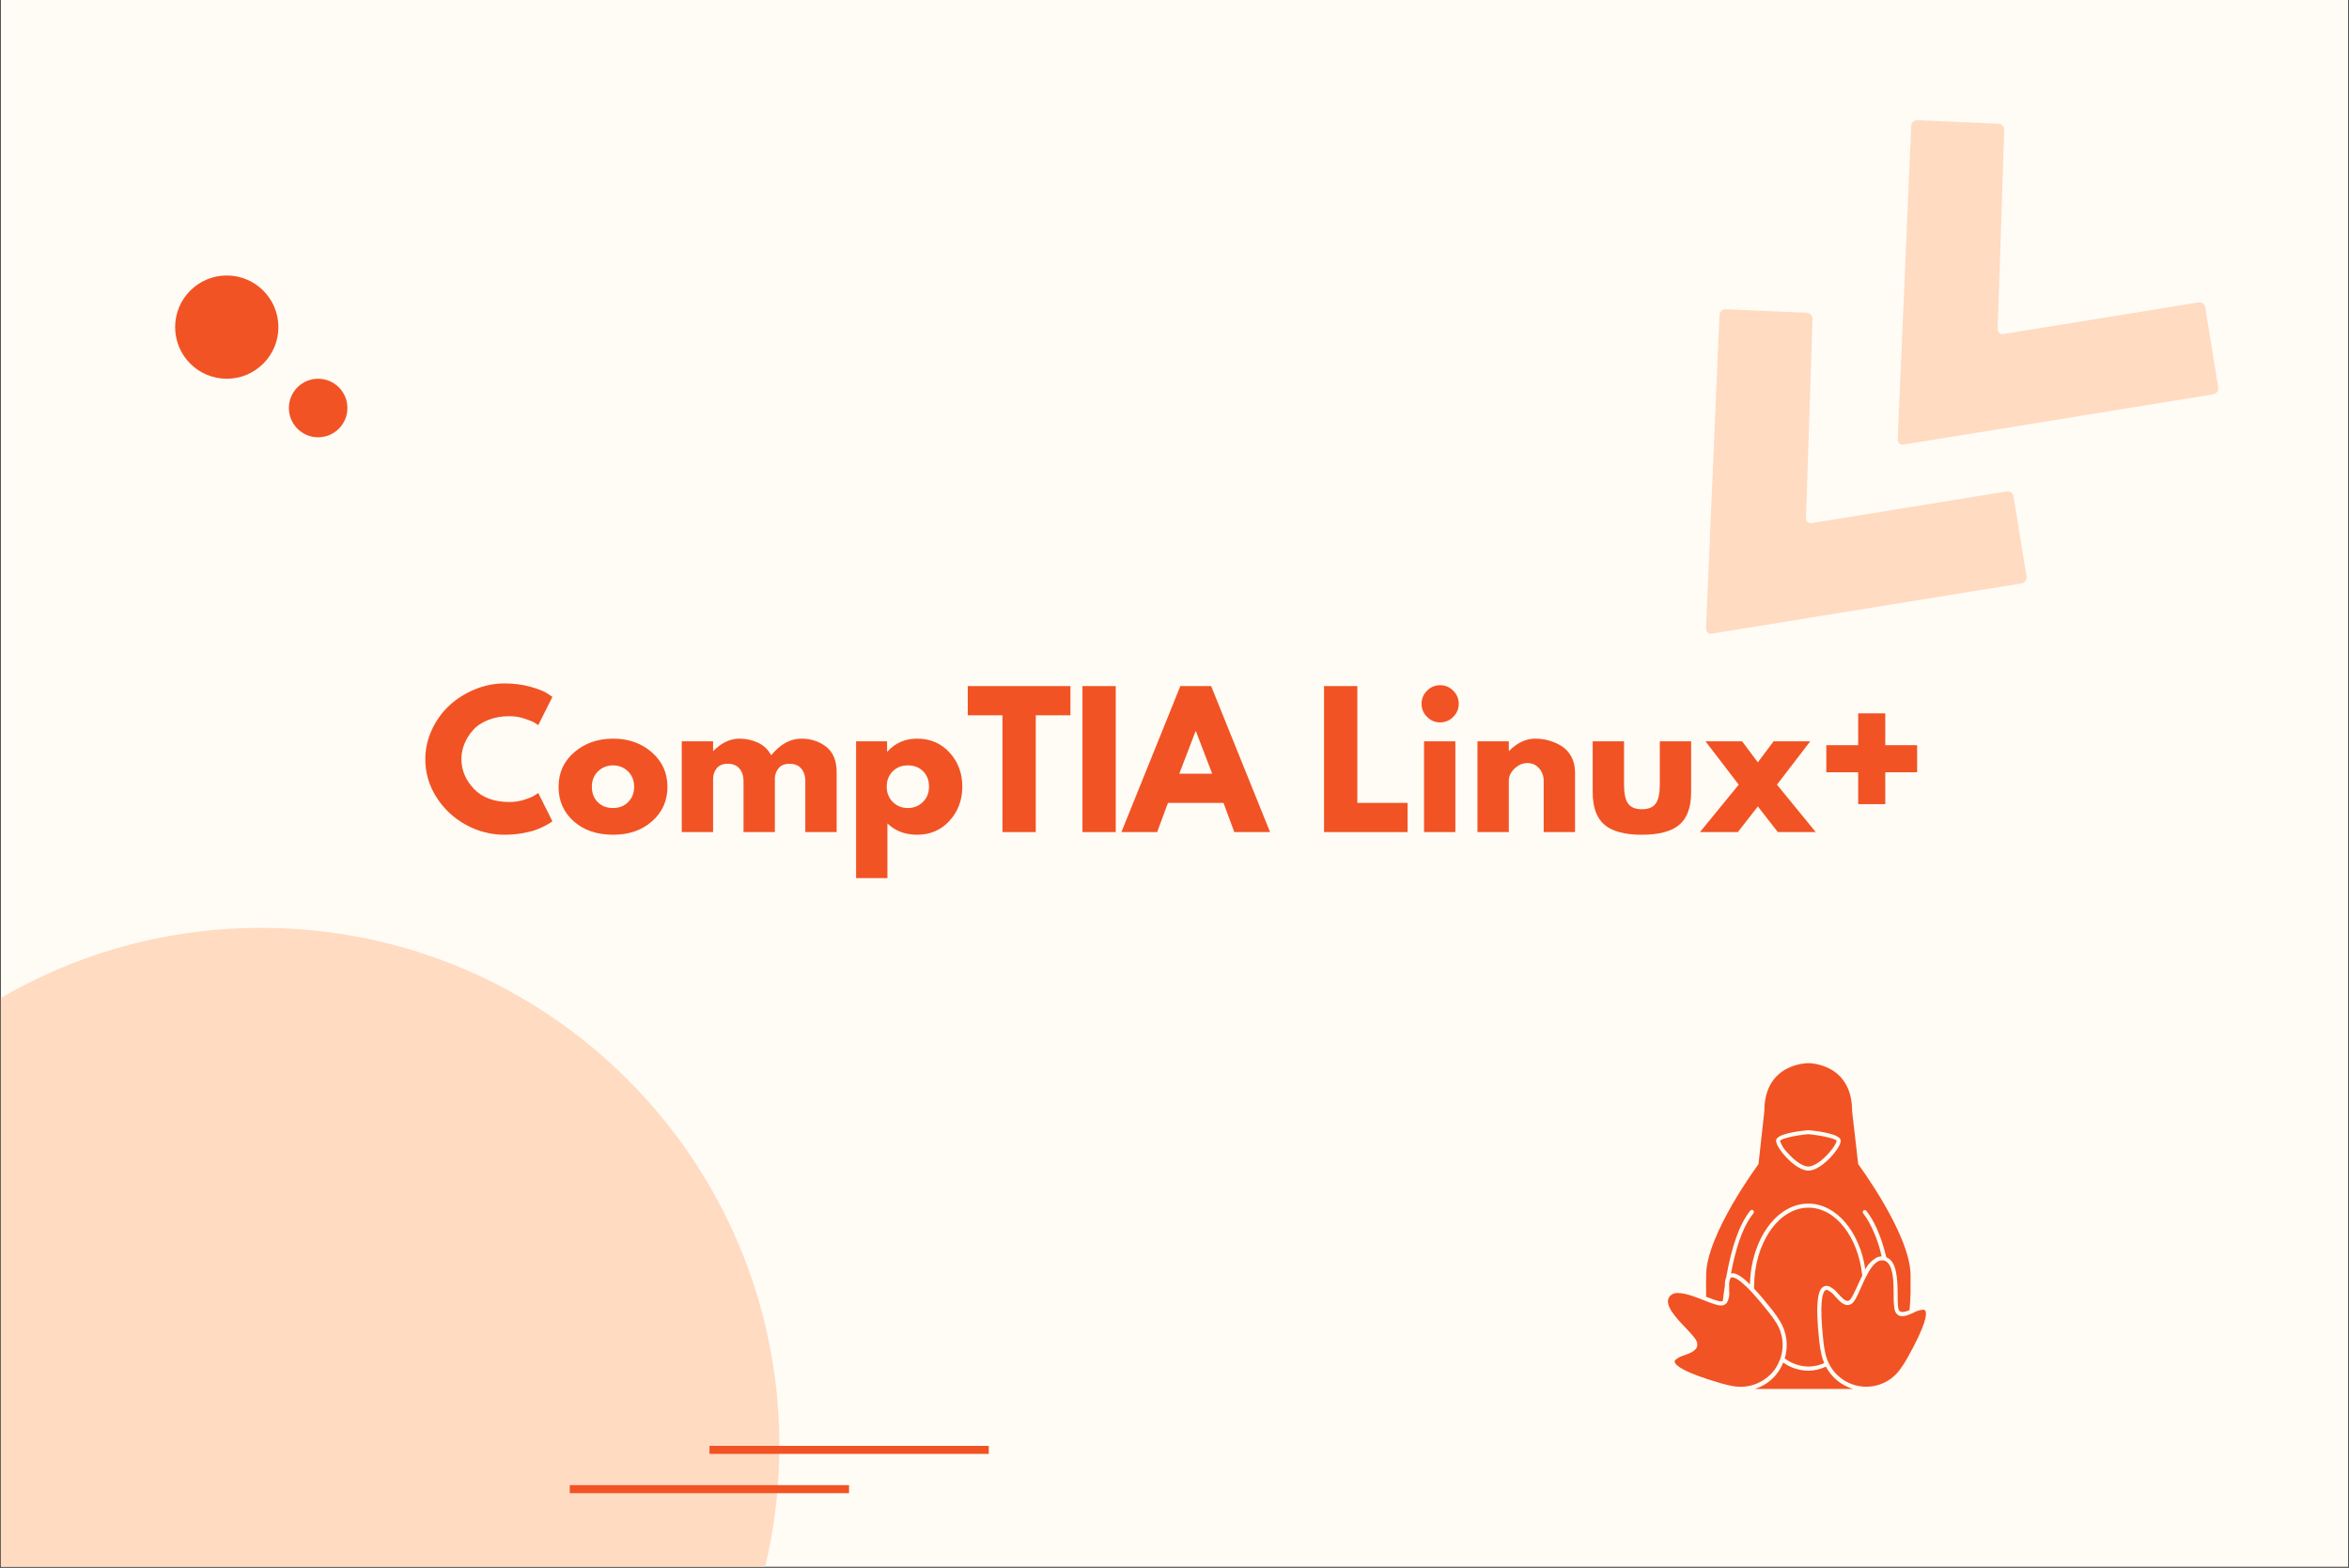
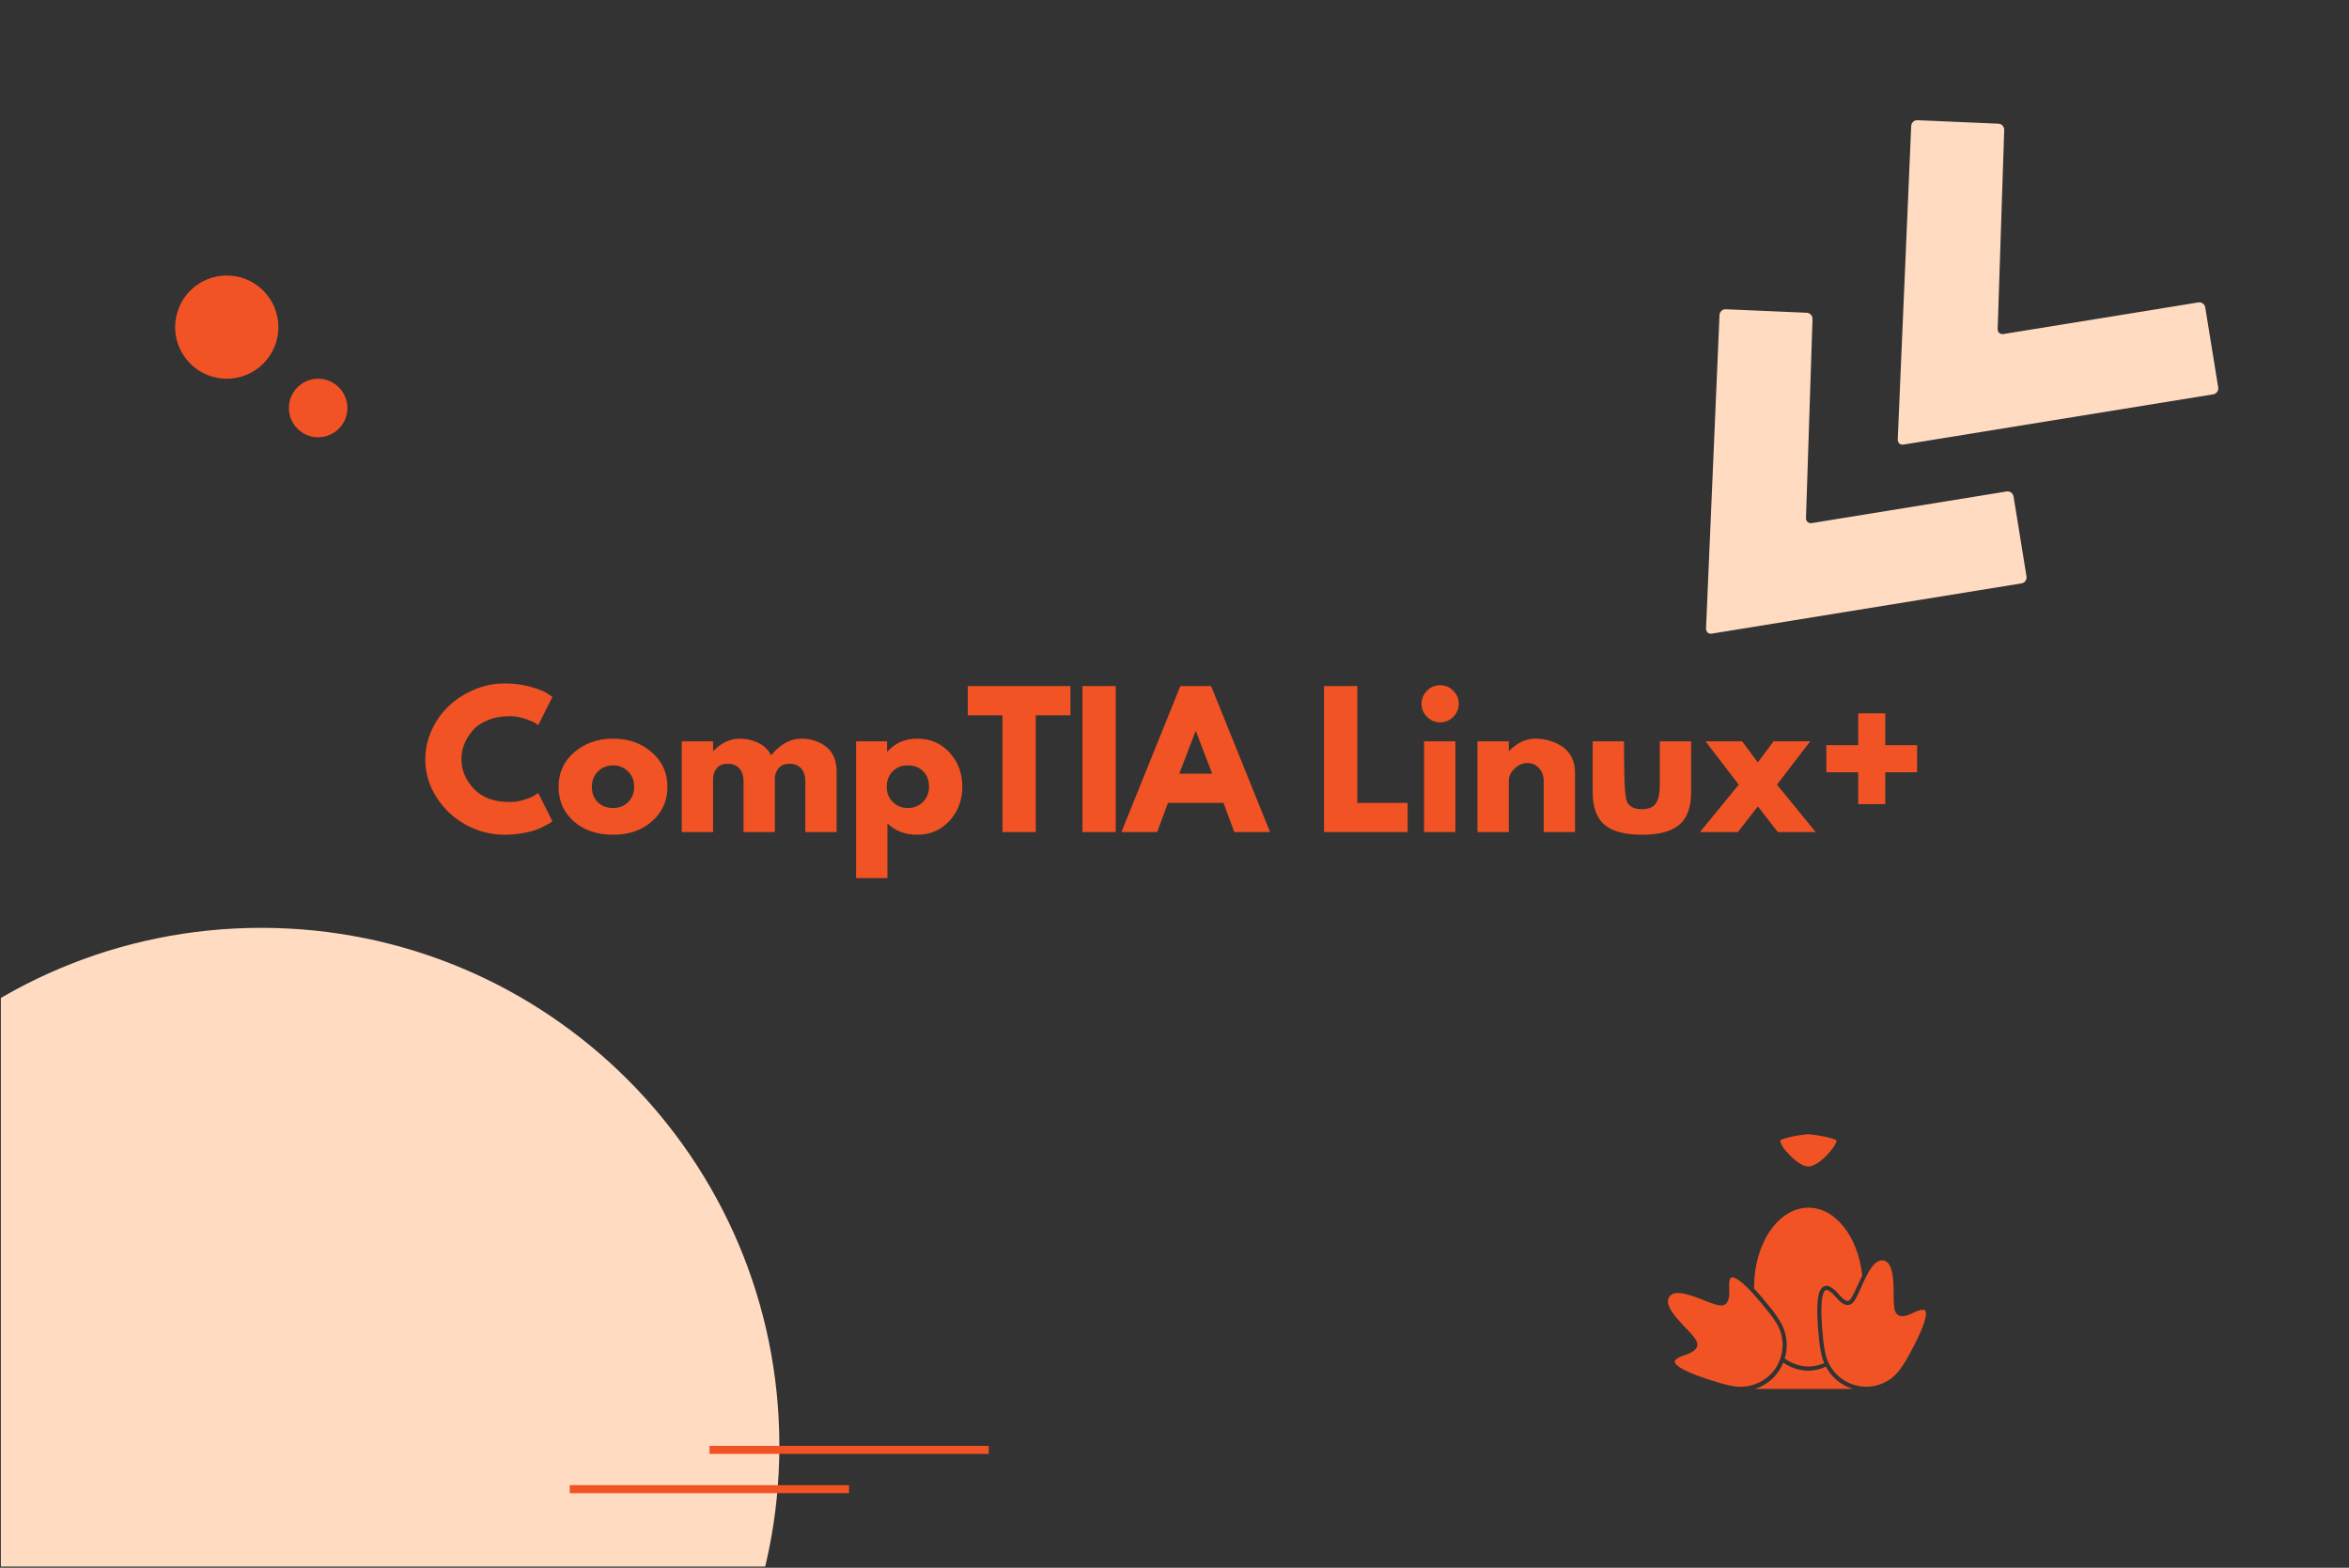
<svg xmlns="http://www.w3.org/2000/svg" width="2048" zoomAndPan="magnify" viewBox="0 0 1536 1025.25" height="1367" preserveAspectRatio="xMidYMid meet" version="1.0">
  <rect x="0" y="0" width="1536" height="1025.25" fill="#333333" stroke="none" />
  <defs>
    <g />
    <clipPath id="ea6c03284f">
-       <path d="M 0.562 0 L 1535.438 0 L 1535.438 1024.5 L 0.562 1024.5 Z M 0.562 0 " clip-rule="nonzero" />
-     </clipPath>
+       </clipPath>
    <clipPath id="3f6ed9ad33">
      <path d="M 1240 78 L 1451 78 L 1451 291 L 1240 291 Z M 1240 78 " clip-rule="nonzero" />
    </clipPath>
    <clipPath id="f48b221446">
      <path d="M 1379.438 30.918 L 1461.547 253.852 L 1256.195 329.488 L 1174.082 106.555 Z M 1379.438 30.918 " clip-rule="nonzero" />
    </clipPath>
    <clipPath id="b083b399e2">
      <path d="M 1379.438 30.918 L 1461.547 253.852 L 1256.195 329.488 L 1174.082 106.555 Z M 1379.438 30.918 " clip-rule="nonzero" />
    </clipPath>
    <clipPath id="9aa09214ac">
      <path d="M 0.562 606.789 L 509.617 606.789 L 509.617 1024.5 L 0.562 1024.5 Z M 0.562 606.789 " clip-rule="nonzero" />
    </clipPath>
    <clipPath id="452cc9ec98">
      <path d="M 170.844 606.789 C -16.254 606.789 -167.926 758.465 -167.926 945.562 C -167.926 1132.66 -16.254 1284.332 170.844 1284.332 C 357.941 1284.332 509.617 1132.66 509.617 945.562 C 509.617 758.465 357.941 606.789 170.844 606.789 Z M 170.844 606.789 " clip-rule="nonzero" />
    </clipPath>
    <clipPath id="01200119b8">
      <path d="M 0.562 0.789 L 509.617 0.789 L 509.617 418.5 L 0.562 418.5 Z M 0.562 0.789 " clip-rule="nonzero" />
    </clipPath>
    <clipPath id="53793b2e9c">
      <path d="M 170.844 0.789 C -16.254 0.789 -167.926 152.465 -167.926 339.562 C -167.926 526.66 -16.254 678.332 170.844 678.332 C 357.941 678.332 509.617 526.66 509.617 339.562 C 509.617 152.465 357.941 0.789 170.844 0.789 Z M 170.844 0.789 " clip-rule="nonzero" />
    </clipPath>
    <clipPath id="1c4db565af">
      <rect x="0" width="510" y="0" height="419" />
    </clipPath>
    <clipPath id="1a95853748">
      <path d="M 114.523 180.168 L 182.039 180.168 L 182.039 247.688 L 114.523 247.688 Z M 114.523 180.168 " clip-rule="nonzero" />
    </clipPath>
    <clipPath id="f61bee9012">
      <path d="M 114.523 213.93 C 114.523 232.574 129.637 247.688 148.281 247.688 C 166.926 247.688 182.039 232.574 182.039 213.93 C 182.039 195.285 166.926 180.168 148.281 180.168 C 129.637 180.168 114.523 195.285 114.523 213.93 Z M 114.523 213.93 " clip-rule="nonzero" />
    </clipPath>
    <clipPath id="2a96961f40">
      <path d="M 0.523 0.168 L 68.039 0.168 L 68.039 67.688 L 0.523 67.688 Z M 0.523 0.168 " clip-rule="nonzero" />
    </clipPath>
    <clipPath id="7bca69722f">
      <path d="M 0.523 33.93 C 0.523 52.574 15.637 67.688 34.281 67.688 C 52.926 67.688 68.039 52.574 68.039 33.93 C 68.039 15.285 52.926 0.168 34.281 0.168 C 15.637 0.168 0.523 15.285 0.523 33.93 Z M 0.523 33.93 " clip-rule="nonzero" />
    </clipPath>
    <clipPath id="627e41e7c9">
      <rect x="0" width="69" y="0" height="68" />
    </clipPath>
    <clipPath id="8f1202b1c6">
      <path d="M 188.898 247.695 L 227.168 247.695 L 227.168 285.969 L 188.898 285.969 Z M 188.898 247.695 " clip-rule="nonzero" />
    </clipPath>
    <clipPath id="afb54433bf">
      <path d="M 188.898 266.832 C 188.898 277.398 197.465 285.969 208.031 285.969 C 218.602 285.969 227.168 277.398 227.168 266.832 C 227.168 256.262 218.602 247.695 208.031 247.695 C 197.465 247.695 188.898 256.262 188.898 266.832 Z M 188.898 266.832 " clip-rule="nonzero" />
    </clipPath>
    <clipPath id="5dd5d2f4e0">
      <path d="M 0.898 0.695 L 39.168 0.695 L 39.168 38.969 L 0.898 38.969 Z M 0.898 0.695 " clip-rule="nonzero" />
    </clipPath>
    <clipPath id="df4b574a54">
      <path d="M 0.898 19.832 C 0.898 30.398 9.465 38.969 20.031 38.969 C 30.602 38.969 39.168 30.398 39.168 19.832 C 39.168 9.262 30.602 0.695 20.031 0.695 C 9.465 0.695 0.898 9.262 0.898 19.832 Z M 0.898 19.832 " clip-rule="nonzero" />
    </clipPath>
    <clipPath id="0c4c253f6c">
      <rect x="0" width="40" y="0" height="39" />
    </clipPath>
    <clipPath id="677112063c">
      <path d="M 1115 202 L 1326 202 L 1326 415 L 1115 415 Z M 1115 202 " clip-rule="nonzero" />
    </clipPath>
    <clipPath id="88458d62ed">
      <path d="M 1254.09 154.551 L 1336.203 377.484 L 1130.848 453.121 L 1048.734 230.188 Z M 1254.09 154.551 " clip-rule="nonzero" />
    </clipPath>
    <clipPath id="f2ccde36e4">
      <path d="M 1254.09 154.551 L 1336.203 377.484 L 1130.848 453.121 L 1048.734 230.188 Z M 1254.09 154.551 " clip-rule="nonzero" />
    </clipPath>
    <clipPath id="039a9c358c">
      <path d="M 1147 891 L 1212 891 L 1212 908.613 L 1147 908.613 Z M 1147 891 " clip-rule="nonzero" />
    </clipPath>
    <clipPath id="303083e386">
-       <path d="M 1115 695.02 L 1250 695.02 L 1250 859 L 1115 859 Z M 1115 695.02 " clip-rule="nonzero" />
-     </clipPath>
+       </clipPath>
    <clipPath id="84802c9516">
      <rect x="0" width="987" y="0" height="147" />
    </clipPath>
  </defs>
  <g clip-path="url(#ea6c03284f)">
    <path fill="#ffffff" d="M 0.562 0 L 1535.438 0 L 1535.438 1024.5 L 0.562 1024.5 Z M 0.562 0 " fill-opacity="1" fill-rule="nonzero" />
    <path fill="#fffbf5" d="M 0.562 0 L 1535.438 0 L 1535.438 1024.5 L 0.562 1024.5 Z M 0.562 0 " fill-opacity="1" fill-rule="nonzero" />
  </g>
  <g clip-path="url(#3f6ed9ad33)">
    <g clip-path="url(#f48b221446)">
      <g clip-path="url(#b083b399e2)">
        <path fill="#ffdbc2" d="M 1437.492 197.773 C 1439.633 197.43 1441.656 198.902 1442 201.043 L 1450.48 253.375 C 1450.824 255.516 1449.352 257.535 1447.211 257.883 L 1244.645 290.742 C 1242.504 291.086 1240.82 289.586 1240.914 287.434 L 1249.727 82.383 C 1249.82 80.23 1251.656 78.52 1253.809 78.613 L 1306.754 80.898 C 1308.91 80.992 1310.621 82.828 1310.543 85.027 L 1306.27 215.152 C 1306.176 217.305 1307.906 218.789 1310.004 218.461 Z M 1437.492 197.773 " fill-opacity="1" fill-rule="nonzero" />
      </g>
    </g>
  </g>
  <g clip-path="url(#9aa09214ac)">
    <g clip-path="url(#452cc9ec98)">
      <g transform="matrix(1, 0, 0, 1, 0, 606)">
        <g clip-path="url(#1c4db565af)">
          <g clip-path="url(#01200119b8)">
            <g clip-path="url(#53793b2e9c)">
              <path fill="#ffdbc2" d="M -167.926 0.789 L 509.617 0.789 L 509.617 678.332 L -167.926 678.332 Z M -167.926 0.789 " fill-opacity="1" fill-rule="nonzero" />
            </g>
          </g>
        </g>
      </g>
    </g>
  </g>
  <g clip-path="url(#1a95853748)">
    <g clip-path="url(#f61bee9012)">
      <g transform="matrix(1, 0, 0, 1, 114, 180)">
        <g clip-path="url(#627e41e7c9)">
          <g clip-path="url(#2a96961f40)">
            <g clip-path="url(#7bca69722f)">
              <path fill="#f15324" d="M 0.523 67.688 L 0.523 0.168 L 68.039 0.168 L 68.039 67.688 Z M 0.523 67.688 " fill-opacity="1" fill-rule="nonzero" />
            </g>
          </g>
        </g>
      </g>
    </g>
  </g>
  <g clip-path="url(#8f1202b1c6)">
    <g clip-path="url(#afb54433bf)">
      <g transform="matrix(1, 0, 0, 1, 188, 247)">
        <g clip-path="url(#0c4c253f6c)">
          <g clip-path="url(#5dd5d2f4e0)">
            <g clip-path="url(#df4b574a54)">
              <path fill="#f15324" d="M 0.898 38.969 L 0.898 0.695 L 39.168 0.695 L 39.168 38.969 Z M 0.898 38.969 " fill-opacity="1" fill-rule="nonzero" />
            </g>
          </g>
        </g>
      </g>
    </g>
  </g>
  <path stroke-linecap="butt" transform="matrix(0.749, 0, 0, 0.749, 463.936, 945.561)" fill="none" stroke-linejoin="miter" d="M 0.002 3.499 L 243.805 3.499 " stroke="#f15324" stroke-width="7" stroke-opacity="1" stroke-miterlimit="4" />
  <path stroke-linecap="butt" transform="matrix(0.749, 0, 0, 0.749, 372.576, 971.25)" fill="none" stroke-linejoin="miter" d="M -0.002 3.502 L 243.806 3.502 " stroke="#f15324" stroke-width="7" stroke-opacity="1" stroke-miterlimit="4" />
  <g clip-path="url(#677112063c)">
    <g clip-path="url(#88458d62ed)">
      <g clip-path="url(#f2ccde36e4)">
        <path fill="#ffdbc2" d="M 1312.145 321.41 C 1314.285 321.062 1316.309 322.539 1316.652 324.676 L 1325.133 377.008 C 1325.477 379.148 1324.004 381.168 1321.863 381.516 L 1119.301 414.375 C 1117.16 414.719 1115.473 413.219 1115.566 411.066 L 1124.383 206.02 C 1124.477 203.863 1126.309 202.152 1128.465 202.246 L 1181.406 204.531 C 1183.562 204.629 1185.273 206.461 1185.195 208.66 L 1180.922 338.785 C 1180.828 340.941 1182.559 342.422 1184.656 342.094 Z M 1312.145 321.41 " fill-opacity="1" fill-rule="nonzero" />
      </g>
    </g>
  </g>
  <g clip-path="url(#039a9c358c)">
    <path fill="#f15324" d="M 1193.953 893.75 C 1190.312 895.465 1186.48 896.355 1182.453 896.414 C 1179.508 896.383 1176.637 895.914 1173.836 895.004 C 1171.035 894.098 1168.43 892.793 1166.027 891.09 C 1165.227 893.137 1164.207 895.07 1162.969 896.887 C 1161.73 898.703 1160.305 900.359 1158.691 901.852 C 1157.074 903.348 1155.316 904.641 1153.41 905.734 C 1151.5 906.832 1149.496 907.699 1147.395 908.34 C 1147.953 908.34 1148.484 908.34 1149.043 908.34 L 1211.766 908.34 C 1209.867 907.785 1208.043 907.043 1206.293 906.121 C 1204.547 905.199 1202.906 904.109 1201.375 902.855 C 1199.848 901.602 1198.457 900.211 1197.207 898.676 C 1195.957 897.145 1194.875 895.504 1193.953 893.75 Z M 1193.953 893.75 " fill-opacity="1" fill-rule="nonzero" />
  </g>
  <g clip-path="url(#303083e386)">
    <path fill="#f15324" d="M 1125.855 851.051 C 1126.105 850.98 1126.336 850.875 1126.547 850.73 C 1126.945 847.215 1127.398 843.836 1127.906 840.613 C 1127.797 838.777 1128.082 837 1128.758 835.289 C 1132.406 814.816 1137.488 800.441 1144.52 791.707 C 1144.629 791.57 1144.762 791.461 1144.918 791.375 C 1145.074 791.293 1145.238 791.242 1145.414 791.223 C 1145.59 791.203 1145.762 791.219 1145.934 791.27 C 1146.102 791.32 1146.254 791.398 1146.395 791.512 C 1146.531 791.621 1146.641 791.754 1146.727 791.91 C 1146.812 792.066 1146.863 792.23 1146.883 792.406 C 1146.898 792.582 1146.887 792.754 1146.836 792.926 C 1146.785 793.094 1146.703 793.25 1146.594 793.387 C 1145.875 794.293 1145.156 795.277 1144.465 796.316 C 1139.141 804.301 1134.934 816.441 1131.898 832.762 L 1132.219 832.762 C 1132.797 832.672 1133.371 832.672 1133.949 832.762 C 1136.023 833.211 1139.273 834.941 1144.277 839.977 C 1144.918 810.719 1161.688 787.129 1182.453 787.129 C 1200.77 787.129 1216.078 805.578 1219.727 830.125 C 1220.59 828.398 1221.707 826.852 1223.074 825.484 C 1224.438 824.121 1225.984 823.004 1227.711 822.137 C 1228.57 821.816 1229.457 821.648 1230.375 821.633 C 1228.477 812.68 1225.168 804.285 1220.445 796.449 C 1219.75 795.41 1219.059 794.426 1218.34 793.52 C 1218.223 793.387 1218.137 793.234 1218.082 793.066 C 1218.027 792.898 1218.008 792.723 1218.027 792.547 C 1218.047 792.371 1218.098 792.203 1218.184 792.051 C 1218.27 791.895 1218.387 791.762 1218.527 791.656 C 1218.66 791.543 1218.812 791.457 1218.98 791.406 C 1219.152 791.355 1219.324 791.336 1219.5 791.355 C 1219.672 791.371 1219.84 791.422 1219.992 791.508 C 1220.148 791.594 1220.281 791.703 1220.391 791.844 C 1225.715 798.551 1230.133 808.586 1233.434 822.191 C 1240.543 824.852 1240.73 836.832 1240.891 846.578 C 1240.891 851.211 1240.891 856 1241.98 857.227 C 1243.074 858.449 1245.387 858.184 1248.637 856.801 C 1249.008 852.566 1249.195 848.812 1249.301 845.645 C 1249.301 840.613 1249.301 837.391 1249.301 837.391 L 1249.301 834.012 C 1249.301 807.391 1215.066 761.359 1215.066 761.359 L 1211.098 726.75 C 1211.098 694.992 1182.453 695.285 1182.453 695.285 C 1182.453 695.285 1153.703 694.992 1153.703 726.617 L 1149.867 761.359 C 1149.867 761.359 1115.633 807.363 1115.633 834.012 L 1115.633 837.34 C 1115.633 837.34 1115.5 840.559 1115.633 845.594 C 1115.633 846.363 1115.633 847.188 1115.633 848.043 C 1119.973 849.691 1124.418 851.422 1125.855 851.051 Z M 1182.32 739.078 C 1190.309 739.824 1203.031 741.738 1203.617 745.68 C 1204.043 748.715 1199.121 754.52 1198.133 755.637 C 1196.086 757.953 1188.949 765.539 1182.508 765.539 C 1176.066 765.539 1168.93 757.953 1166.906 755.637 C 1165.922 754.52 1160.996 748.715 1161.395 745.68 C 1161.875 741.66 1174.734 739.824 1182.32 739.078 Z M 1182.32 739.078 " fill-opacity="1" fill-rule="nonzero" />
  </g>
  <path fill="#f15324" d="M 1182.453 762.879 C 1185.941 762.879 1191.293 759.336 1196.059 753.879 C 1199.703 749.754 1201.035 746.719 1200.93 746.027 C 1200.266 744.668 1191.559 742.617 1182.293 741.711 C 1173.324 742.617 1164.617 744.668 1163.953 746.078 C 1164.926 749.086 1166.559 751.676 1168.852 753.852 C 1173.641 759.336 1178.965 762.879 1182.453 762.879 Z M 1182.453 762.879 " fill-opacity="1" fill-rule="nonzero" />
  <path fill="#f15324" d="M 1189.641 877.566 C 1186.582 849.531 1189.402 843.727 1191.797 841.812 C 1192.395 841.344 1193.07 841.055 1193.82 840.945 C 1194.57 840.84 1195.297 840.922 1196.004 841.199 C 1198.449 842.406 1200.496 844.094 1202.156 846.258 C 1205.164 849.531 1207.266 851.582 1209.211 850.465 C 1210.594 849.637 1212.562 845.141 1214.535 841.012 C 1215.547 838.805 1216.582 836.434 1217.727 834.172 C 1215.066 809.121 1200.426 789.793 1182.559 789.793 C 1162.941 789.793 1146.992 813.086 1146.992 841.703 C 1146.992 842.051 1146.992 842.398 1146.992 842.742 C 1150.242 846.152 1154.129 850.73 1158.867 856.719 C 1160.73 859.066 1162.434 861.527 1163.977 864.094 C 1165.078 865.895 1165.977 867.789 1166.672 869.781 C 1167.371 871.773 1167.848 873.812 1168.109 875.906 C 1168.371 878 1168.41 880.098 1168.227 882.199 C 1168.039 884.301 1167.637 886.359 1167.012 888.375 C 1169.246 890.051 1171.688 891.344 1174.328 892.254 C 1176.969 893.164 1179.688 893.645 1182.48 893.699 C 1186.102 893.684 1189.562 892.93 1192.863 891.434 C 1192.152 889.836 1191.594 888.184 1191.188 886.484 C 1190.496 883.543 1189.98 880.566 1189.641 877.566 Z M 1189.641 877.566 " fill-opacity="1" fill-rule="nonzero" />
  <path fill="#f15324" d="M 1156.684 858.344 C 1152.957 853.605 1149.789 849.852 1147.074 846.816 L 1145.715 845.324 L 1144.332 843.836 C 1138.18 837.445 1134.934 835.688 1133.23 835.395 C 1132.992 835.359 1132.75 835.359 1132.512 835.395 C 1131.949 835.465 1131.547 835.758 1131.312 836.273 C 1131.309 836.336 1131.309 836.398 1131.312 836.461 C 1130.781 837.871 1130.574 839.324 1130.699 840.828 C 1130.699 841.57 1130.699 842.316 1130.699 843.062 C 1130.699 843.809 1130.699 843.914 1130.699 844.34 C 1130.879 845.688 1130.836 847.027 1130.566 848.359 C 1130.297 849.691 1129.82 850.941 1129.129 852.113 C 1128.863 852.414 1128.562 852.672 1128.227 852.887 L 1127.664 853.23 C 1127.309 853.422 1126.934 853.57 1126.547 853.684 L 1126.254 853.684 C 1124.047 854.086 1120.453 852.781 1115.898 851.023 L 1114.566 850.492 C 1108.871 848.227 1102.215 845.617 1097.344 845.617 C 1096.227 845.504 1095.148 845.672 1094.117 846.117 C 1093.086 846.562 1092.227 847.23 1091.539 848.121 C 1087.973 853.445 1095.961 861.805 1102.402 868.566 C 1106.367 872.746 1109.484 876.02 1109.828 878.469 C 1110.441 882.996 1105.703 884.727 1101.523 886.27 C 1099.344 886.848 1097.371 887.84 1095.613 889.254 C 1094.973 889.996 1095 890.504 1095.133 890.875 C 1095.719 892.926 1100.457 897.426 1125.508 904.691 C 1128.285 905.496 1131.098 906.137 1133.949 906.609 C 1135.227 906.805 1136.516 906.906 1137.809 906.922 C 1139.105 906.938 1140.395 906.859 1141.676 906.695 C 1142.961 906.531 1144.227 906.273 1145.473 905.934 C 1146.723 905.59 1147.941 905.164 1149.129 904.648 C 1150.316 904.137 1151.465 903.543 1152.57 902.871 C 1153.676 902.199 1154.73 901.449 1155.73 900.629 C 1156.73 899.809 1157.672 898.926 1158.547 897.973 C 1159.426 897.02 1160.234 896.012 1160.969 894.949 C 1162.133 893.184 1163.082 891.312 1163.82 889.332 L 1164.352 888.027 C 1164.352 887.574 1164.59 887.07 1164.723 886.617 C 1165.203 884.832 1165.496 883.016 1165.605 881.168 C 1165.715 879.324 1165.641 877.484 1165.375 875.652 C 1165.113 873.824 1164.668 872.039 1164.043 870.297 C 1163.418 868.559 1162.625 866.898 1161.664 865.32 C 1160.137 862.898 1158.477 860.574 1156.684 858.344 Z M 1156.684 858.344 " fill-opacity="1" fill-rule="nonzero" />
  <path fill="#f15324" d="M 1257.527 856.508 C 1255.273 856.723 1253.164 857.391 1251.191 858.504 L 1248.289 859.754 C 1245.094 860.98 1241.902 861.566 1239.824 858.742 C 1239.328 857.996 1239 857.18 1238.84 856.293 C 1238.469 854.188 1238.273 852.066 1238.254 849.93 C 1238.254 848.84 1238.254 847.695 1238.254 846.469 C 1238.254 838.723 1237.988 829.406 1234.34 825.758 C 1233.871 825.273 1233.332 824.891 1232.715 824.613 C 1232.383 824.465 1232.035 824.352 1231.68 824.27 L 1231.277 824.27 C 1230.359 824.16 1229.473 824.285 1228.617 824.641 C 1225.477 825.918 1222.734 829.965 1220.336 834.703 L 1219.191 837.02 C 1218.766 837.926 1218.367 838.805 1217.969 839.684 C 1217.57 840.559 1217.223 841.305 1216.875 842.105 C 1214.535 847.43 1212.695 851.504 1210.566 852.754 C 1206.625 855.07 1203.191 851.344 1200.184 848.043 C 1198.812 846.246 1197.133 844.809 1195.152 843.727 C 1194.895 843.629 1194.629 843.578 1194.355 843.57 C 1194.02 843.559 1193.727 843.668 1193.477 843.887 C 1191.824 845.219 1189.457 851.316 1192.305 877.273 C 1192.609 880.141 1193.09 882.98 1193.742 885.793 C 1194.105 887.277 1194.586 888.723 1195.18 890.129 C 1195.367 890.531 1195.551 890.93 1195.766 891.328 C 1195.977 891.727 1196.109 892.129 1196.324 892.527 C 1196.594 893.031 1196.883 893.523 1197.184 894.012 C 1197.488 894.496 1197.805 894.973 1198.137 895.438 C 1198.469 895.906 1198.816 896.359 1199.176 896.805 C 1199.535 897.246 1199.91 897.68 1200.301 898.102 C 1200.688 898.52 1201.09 898.93 1201.504 899.324 C 1201.918 899.719 1202.344 900.102 1202.781 900.469 C 1203.219 900.836 1203.668 901.191 1204.125 901.531 C 1204.586 901.871 1205.059 902.195 1205.539 902.508 C 1206.02 902.816 1206.508 903.113 1207.008 903.395 C 1207.508 903.672 1208.016 903.938 1208.531 904.184 C 1209.047 904.43 1209.57 904.664 1210.102 904.879 C 1210.629 905.094 1211.168 905.289 1211.711 905.473 C 1212.254 905.652 1212.801 905.816 1213.355 905.961 C 1213.906 906.109 1214.465 906.238 1215.023 906.348 C 1215.586 906.461 1216.152 906.555 1216.719 906.629 C 1217.285 906.703 1217.855 906.762 1218.426 906.805 C 1218.996 906.844 1219.566 906.863 1220.141 906.867 C 1220.711 906.871 1221.281 906.859 1221.855 906.828 C 1222.426 906.797 1222.996 906.746 1223.562 906.676 C 1224.133 906.609 1224.699 906.523 1225.262 906.422 C 1225.824 906.316 1226.383 906.195 1226.938 906.059 C 1227.492 905.918 1228.043 905.762 1228.586 905.59 C 1229.133 905.414 1229.672 905.227 1230.207 905.02 C 1230.738 904.812 1231.266 904.586 1231.785 904.348 C 1232.305 904.105 1232.816 903.848 1233.316 903.578 C 1233.82 903.305 1234.316 903.016 1234.801 902.711 C 1235.285 902.41 1235.762 902.09 1236.227 901.758 C 1236.691 901.422 1237.145 901.074 1237.586 900.711 C 1238.031 900.352 1238.461 899.973 1238.879 899.586 C 1239.301 899.195 1239.707 898.793 1240.102 898.379 C 1240.492 897.965 1240.875 897.535 1241.242 897.098 C 1241.609 896.66 1241.961 896.207 1242.301 895.746 C 1244.012 893.418 1245.582 890.996 1247.012 888.48 C 1259.789 865.719 1260.031 859.195 1259.047 857.332 C 1258.895 857.059 1258.68 856.852 1258.406 856.699 C 1258.133 856.551 1257.84 856.488 1257.527 856.508 Z M 1257.527 856.508 " fill-opacity="1" fill-rule="nonzero" />
  <g transform="matrix(1, 0, 0, 1, 275, 439)">
    <g clip-path="url(#84802c9516)">
      <g fill="#f15324" fill-opacity="1">
        <g transform="translate(0.447, 105.165)">
          <g>
            <path d="M 57.75 -19.672 C 61.07 -19.672 64.297 -20.172 67.422 -21.172 C 70.547 -22.18 72.836 -23.148 74.297 -24.078 L 76.5 -25.578 L 85.766 -7.062 C 85.453 -6.832 85.023 -6.523 84.484 -6.141 C 83.941 -5.754 82.688 -5.039 80.719 -4 C 78.758 -2.957 76.66 -2.047 74.422 -1.266 C 72.18 -0.492 69.25 0.195 65.625 0.812 C 62 1.426 58.254 1.734 54.391 1.734 C 45.516 1.734 37.102 -0.441 29.156 -4.797 C 21.219 -9.16 14.816 -15.16 9.953 -22.797 C 5.086 -30.43 2.656 -38.688 2.656 -47.562 C 2.656 -54.281 4.082 -60.723 6.938 -66.891 C 9.789 -73.066 13.594 -78.352 18.344 -82.75 C 23.094 -87.145 28.629 -90.656 34.953 -93.281 C 41.273 -95.906 47.754 -97.219 54.391 -97.219 C 60.566 -97.219 66.258 -96.484 71.469 -95.016 C 76.676 -93.547 80.359 -92.082 82.516 -90.625 L 85.766 -88.422 L 76.5 -69.906 C 75.957 -70.363 75.145 -70.922 74.062 -71.578 C 72.988 -72.234 70.832 -73.102 67.594 -74.188 C 64.352 -75.27 61.07 -75.812 57.75 -75.812 C 52.5 -75.812 47.789 -74.961 43.625 -73.266 C 39.457 -71.566 36.16 -69.328 33.734 -66.547 C 31.305 -63.766 29.453 -60.773 28.172 -57.578 C 26.898 -54.379 26.266 -51.117 26.266 -47.797 C 26.266 -40.547 28.984 -34.047 34.422 -28.297 C 39.867 -22.547 47.645 -19.672 57.75 -19.672 Z M 57.75 -19.672 " />
          </g>
        </g>
      </g>
      <g fill="#f15324" fill-opacity="1">
        <g transform="translate(87.592, 105.165)">
          <g>
            <path d="M 12.547 -7.062 C 5.953 -12.926 2.656 -20.445 2.656 -29.625 C 2.656 -38.812 6.086 -46.352 12.953 -52.25 C 19.828 -58.156 28.316 -61.109 38.422 -61.109 C 48.379 -61.109 56.77 -58.133 63.594 -52.188 C 70.426 -46.25 73.844 -38.727 73.844 -29.625 C 73.844 -20.52 70.504 -13.016 63.828 -7.109 C 57.148 -1.211 48.68 1.734 38.422 1.734 C 27.773 1.734 19.148 -1.195 12.547 -7.062 Z M 28.406 -39.688 C 25.75 -37.07 24.422 -33.719 24.422 -29.625 C 24.422 -25.539 25.691 -22.203 28.234 -19.609 C 30.785 -17.023 34.145 -15.734 38.312 -15.734 C 42.32 -15.734 45.617 -17.047 48.203 -19.672 C 50.785 -22.297 52.078 -25.613 52.078 -29.625 C 52.078 -33.719 50.742 -37.07 48.078 -39.688 C 45.422 -42.312 42.164 -43.625 38.312 -43.625 C 34.375 -43.625 31.07 -42.312 28.406 -39.688 Z M 28.406 -39.688 " />
          </g>
        </g>
      </g>
      <g fill="#f15324" fill-opacity="1">
        <g transform="translate(163.859, 105.165)">
          <g>
            <path d="M 6.938 0 L 6.938 -59.375 L 27.422 -59.375 L 27.422 -53.125 L 27.656 -53.125 C 32.977 -58.445 38.648 -61.109 44.672 -61.109 C 48.992 -61.109 53.047 -60.219 56.828 -58.438 C 60.609 -56.664 63.461 -53.93 65.391 -50.234 C 71.41 -57.484 77.969 -61.109 85.062 -61.109 C 91.395 -61.109 96.836 -59.332 101.391 -55.781 C 105.941 -52.227 108.219 -46.676 108.219 -39.125 L 108.219 0 L 87.734 0 L 87.734 -33.562 C 87.734 -36.727 86.863 -39.367 85.125 -41.484 C 83.383 -43.609 80.781 -44.672 77.312 -44.672 C 74.301 -44.672 72.004 -43.766 70.422 -41.953 C 68.836 -40.141 67.973 -37.961 67.828 -35.422 L 67.828 0 L 47.328 0 L 47.328 -33.562 C 47.328 -36.727 46.457 -39.367 44.719 -41.484 C 42.988 -43.609 40.391 -44.672 36.922 -44.672 C 33.754 -44.672 31.379 -43.688 29.797 -41.719 C 28.211 -39.75 27.422 -37.414 27.422 -34.719 L 27.422 0 Z M 6.938 0 " />
          </g>
        </g>
      </g>
      <g fill="#f15324" fill-opacity="1">
        <g transform="translate(277.853, 105.165)">
          <g>
            <path d="M 68.047 -52.016 C 73.609 -45.961 76.391 -38.535 76.391 -29.734 C 76.391 -20.941 73.609 -13.5 68.047 -7.406 C 62.492 -1.312 55.438 1.734 46.875 1.734 C 39 1.734 32.516 -0.734 27.422 -5.672 L 27.422 30.094 L 6.938 30.094 L 6.938 -59.375 L 27.203 -59.375 L 27.203 -52.656 L 27.422 -52.656 C 32.516 -58.289 39 -61.109 46.875 -61.109 C 55.438 -61.109 62.492 -58.078 68.047 -52.016 Z M 50.625 -19.672 C 53.289 -22.297 54.625 -25.648 54.625 -29.734 C 54.625 -33.828 53.348 -37.164 50.797 -39.75 C 48.254 -42.332 44.898 -43.625 40.734 -43.625 C 36.723 -43.625 33.426 -42.312 30.844 -39.688 C 28.258 -37.07 26.969 -33.758 26.969 -29.75 C 26.969 -25.656 28.297 -22.297 30.953 -19.672 C 33.617 -17.047 36.879 -15.734 40.734 -15.734 C 44.672 -15.734 47.969 -17.047 50.625 -19.672 Z M 50.625 -19.672 " />
          </g>
        </g>
      </g>
      <g fill="#f15324" fill-opacity="1">
        <g transform="translate(356.897, 105.165)">
          <g>
            <path d="M 0.922 -76.391 L 0.922 -95.484 L 68.047 -95.484 L 68.047 -76.391 L 45.375 -76.391 L 45.375 0 L 23.609 0 L 23.609 -76.391 Z M 0.922 -76.391 " />
          </g>
        </g>
      </g>
      <g fill="#f15324" fill-opacity="1">
        <g transform="translate(425.873, 105.165)">
          <g>
            <path d="M 28.703 -95.484 L 28.703 0 L 6.938 0 L 6.938 -95.484 Z M 28.703 -95.484 " />
          </g>
        </g>
      </g>
      <g fill="#f15324" fill-opacity="1">
        <g transform="translate(461.518, 105.165)">
          <g>
            <path d="M 55.438 -95.484 L 93.969 0 L 70.594 0 L 63.531 -19.094 L 27.203 -19.094 L 20.141 0 L -3.234 0 L 35.297 -95.484 Z M 56.125 -38.188 L 45.484 -65.969 L 45.25 -65.969 L 34.609 -38.188 Z M 56.125 -38.188 " />
          </g>
        </g>
      </g>
      <g fill="#f15324" fill-opacity="1">
        <g transform="translate(552.25, 105.165)">
          <g />
        </g>
      </g>
      <g fill="#f15324" fill-opacity="1">
        <g transform="translate(583.845, 105.165)">
          <g>
            <path d="M 28.703 -95.484 L 28.703 -19.094 L 61.578 -19.094 L 61.578 0 L 6.938 0 L 6.938 -95.484 Z M 28.703 -95.484 " />
          </g>
        </g>
      </g>
      <g fill="#f15324" fill-opacity="1">
        <g transform="translate(649.233, 105.165)">
          <g>
            <path d="M 8.906 -92.469 C 11.301 -94.863 14.156 -96.062 17.469 -96.062 C 20.789 -96.062 23.645 -94.863 26.031 -92.469 C 28.426 -90.082 29.625 -87.227 29.625 -83.906 C 29.625 -80.594 28.426 -77.738 26.031 -75.344 C 23.645 -72.945 20.789 -71.75 17.469 -71.75 C 14.156 -71.75 11.301 -72.945 8.906 -75.344 C 6.52 -77.738 5.328 -80.594 5.328 -83.906 C 5.328 -87.227 6.52 -90.082 8.906 -92.469 Z M 6.938 -59.375 L 6.938 0 L 27.422 0 L 27.422 -59.375 Z M 6.938 -59.375 " />
          </g>
        </g>
      </g>
      <g fill="#f15324" fill-opacity="1">
        <g transform="translate(684.183, 105.165)">
          <g>
            <path d="M 6.938 0 L 6.938 -59.375 L 27.422 -59.375 L 27.422 -53.125 L 27.656 -53.125 C 32.977 -58.445 38.648 -61.109 44.672 -61.109 C 47.609 -61.109 50.52 -60.723 53.406 -59.953 C 56.301 -59.18 59.078 -57.984 61.734 -56.359 C 64.398 -54.742 66.562 -52.445 68.219 -49.469 C 69.883 -46.5 70.719 -43.051 70.719 -39.125 L 70.719 0 L 50.234 0 L 50.234 -33.562 C 50.234 -36.645 49.25 -39.344 47.281 -41.656 C 45.312 -43.977 42.742 -45.141 39.578 -45.141 C 36.492 -45.141 33.695 -43.941 31.188 -41.547 C 28.676 -39.148 27.422 -36.488 27.422 -33.562 L 27.422 0 Z M 6.938 0 " />
          </g>
        </g>
      </g>
      <g fill="#f15324" fill-opacity="1">
        <g transform="translate(760.681, 105.165)">
          <g>
-             <path d="M 26.266 -59.375 L 26.266 -31.125 C 26.266 -25.27 27.148 -21.109 28.922 -18.641 C 30.703 -16.172 33.711 -14.938 37.953 -14.938 C 42.203 -14.938 45.211 -16.172 46.984 -18.641 C 48.766 -21.109 49.656 -25.27 49.656 -31.125 L 49.656 -59.375 L 70.141 -59.375 L 70.141 -26.156 C 70.141 -16.281 67.57 -9.16 62.438 -4.797 C 57.312 -0.441 49.148 1.734 37.953 1.734 C 26.766 1.734 18.602 -0.441 13.469 -4.797 C 8.344 -9.16 5.781 -16.281 5.781 -26.156 L 5.781 -59.375 Z M 26.266 -59.375 " />
+             <path d="M 26.266 -59.375 C 26.266 -25.27 27.148 -21.109 28.922 -18.641 C 30.703 -16.172 33.711 -14.938 37.953 -14.938 C 42.203 -14.938 45.211 -16.172 46.984 -18.641 C 48.766 -21.109 49.656 -25.27 49.656 -31.125 L 49.656 -59.375 L 70.141 -59.375 L 70.141 -26.156 C 70.141 -16.281 67.57 -9.16 62.438 -4.797 C 57.312 -0.441 49.148 1.734 37.953 1.734 C 26.766 1.734 18.602 -0.441 13.469 -4.797 C 8.344 -9.16 5.781 -16.281 5.781 -26.156 L 5.781 -59.375 Z M 26.266 -59.375 " />
          </g>
        </g>
      </g>
      <g fill="#f15324" fill-opacity="1">
        <g transform="translate(836.6, 105.165)">
          <g>
            <path d="M 75.688 0 L 50.922 0 L 37.844 -16.781 L 24.766 0 L 0 0 L 25.344 -31.016 L 3.594 -59.375 L 27.547 -59.375 L 37.844 -45.594 L 48.141 -59.375 L 72.109 -59.375 L 50.344 -31.016 Z M 75.688 0 " />
          </g>
        </g>
      </g>
      <g fill="#f15324" fill-opacity="1">
        <g transform="translate(912.288, 105.165)">
          <g>
            <path d="M 45.484 -18.281 L 27.781 -18.281 L 27.781 -39.125 L 6.938 -39.125 L 6.938 -56.828 L 27.781 -56.828 L 27.781 -77.656 L 45.484 -77.656 L 45.484 -56.828 L 66.312 -56.828 L 66.312 -39.125 L 45.484 -39.125 Z M 45.484 -18.281 " />
          </g>
        </g>
      </g>
    </g>
  </g>
</svg>